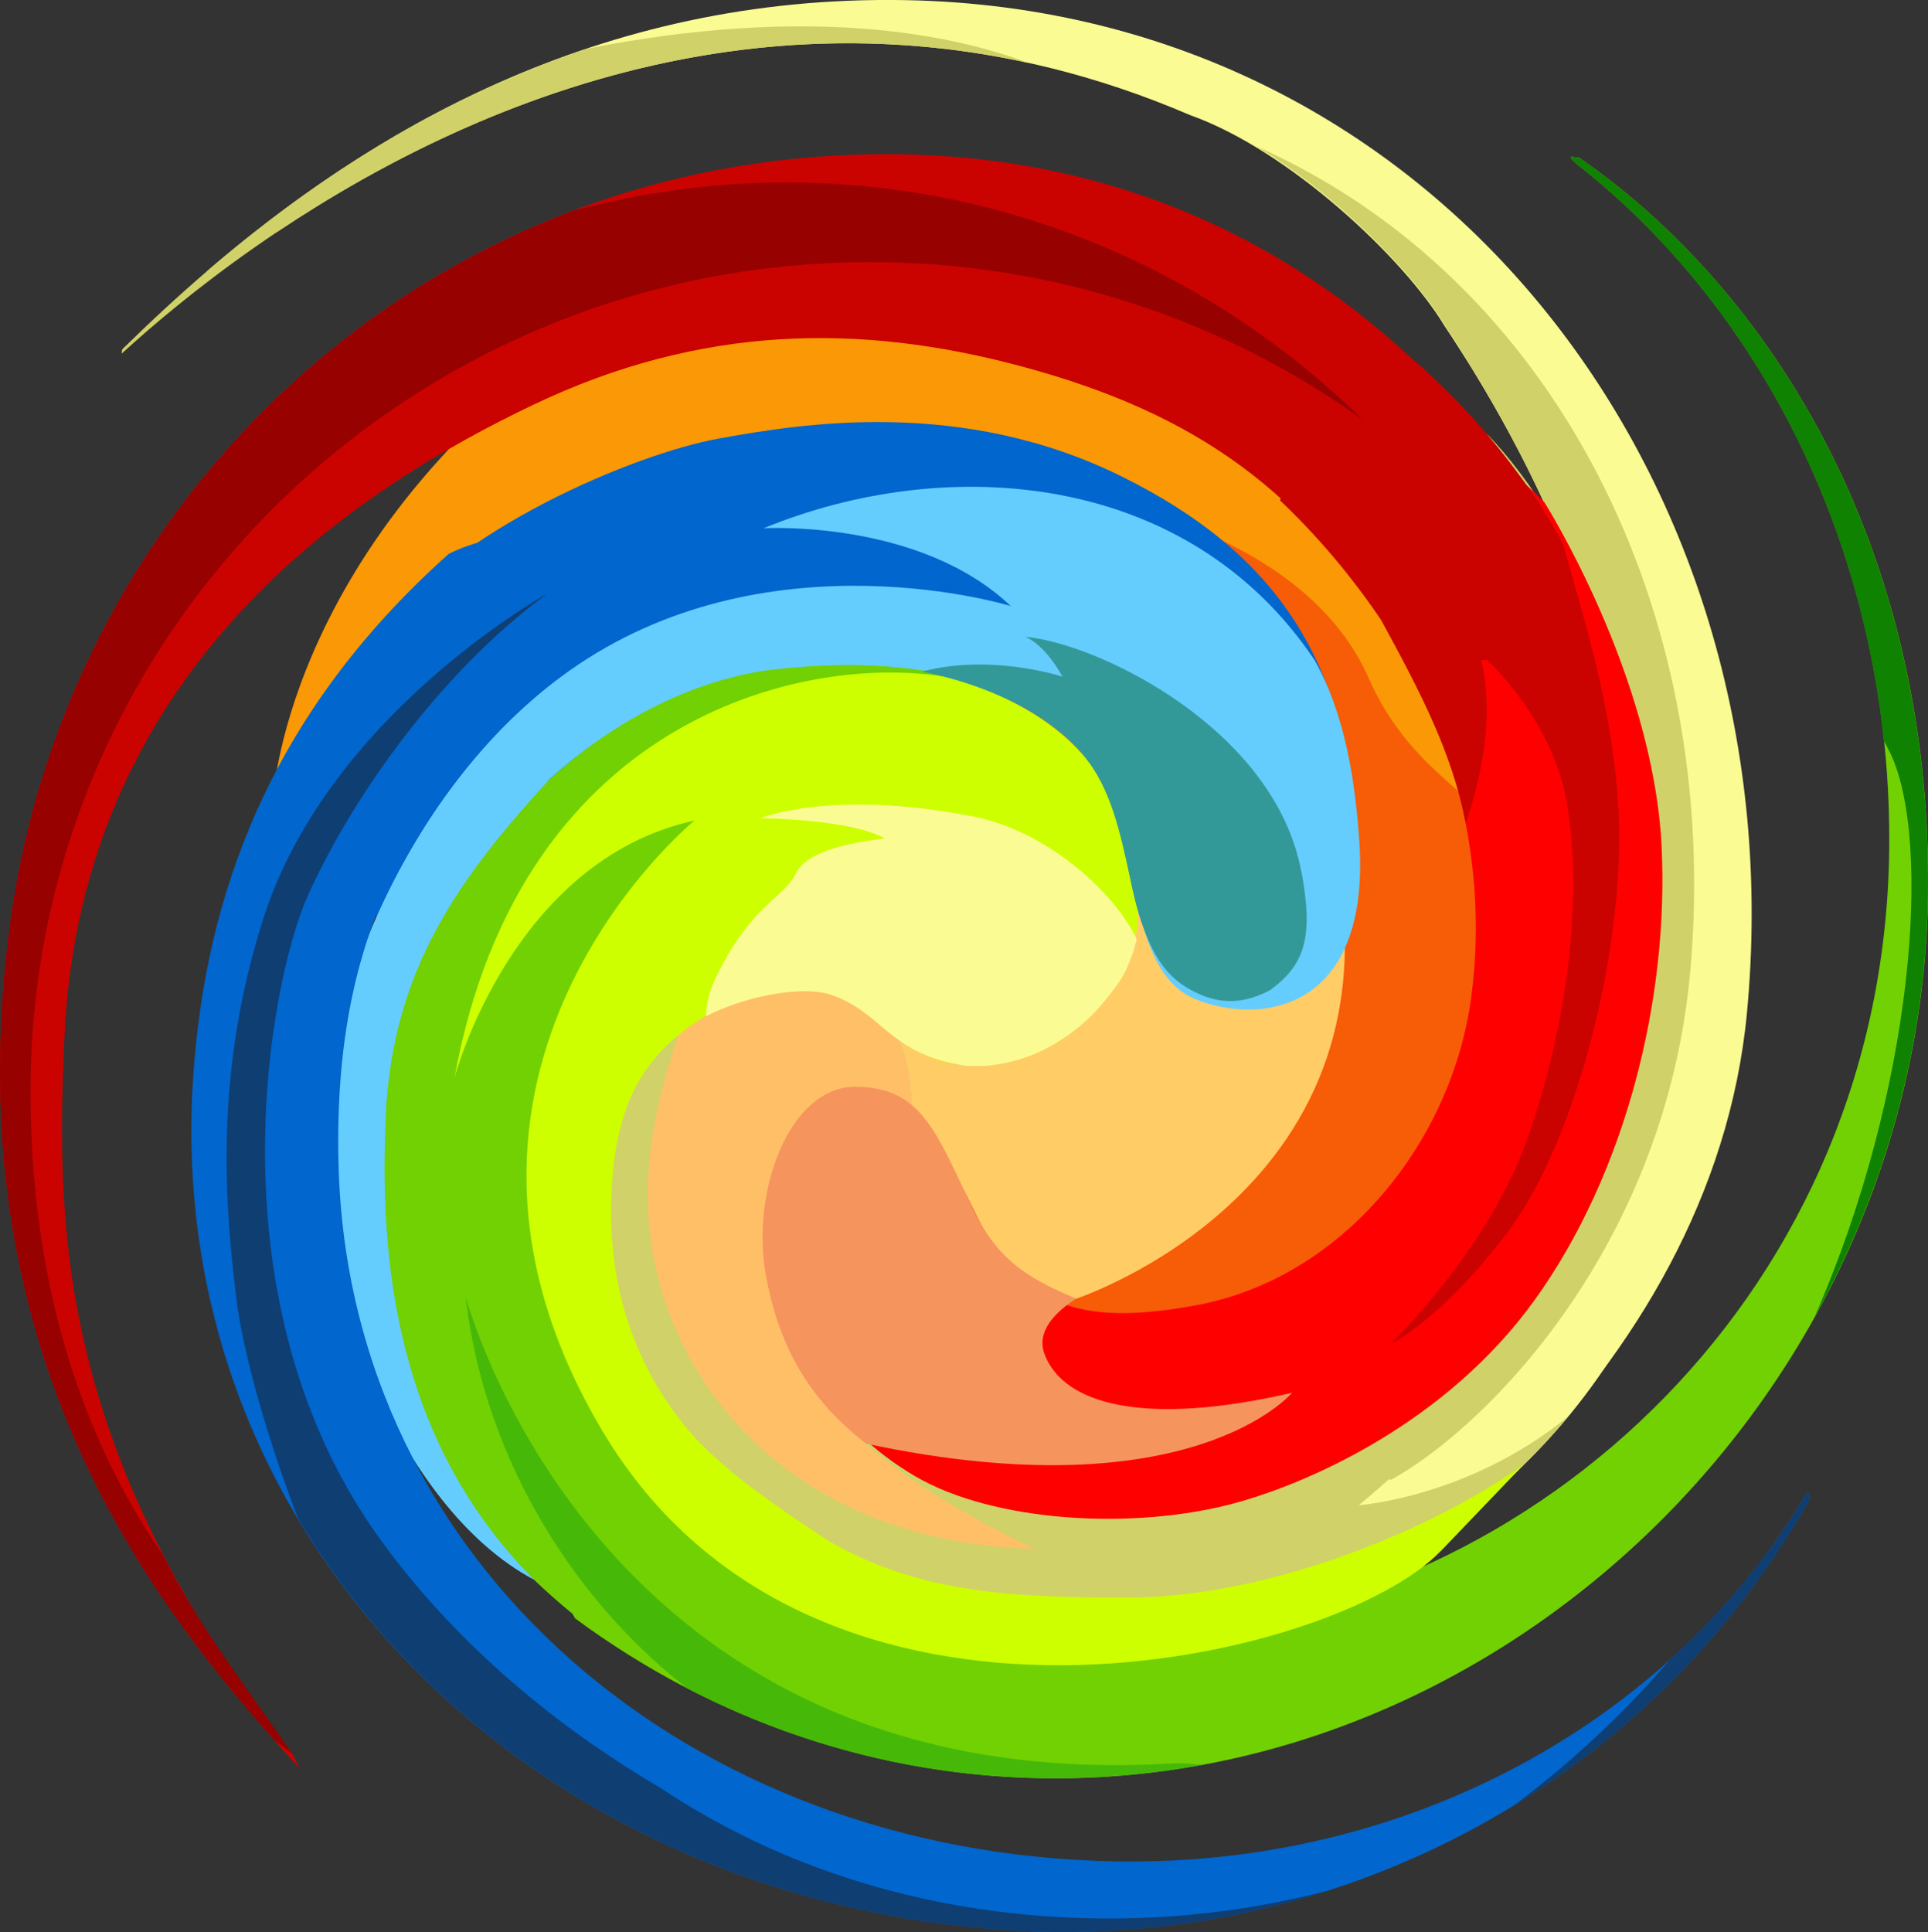
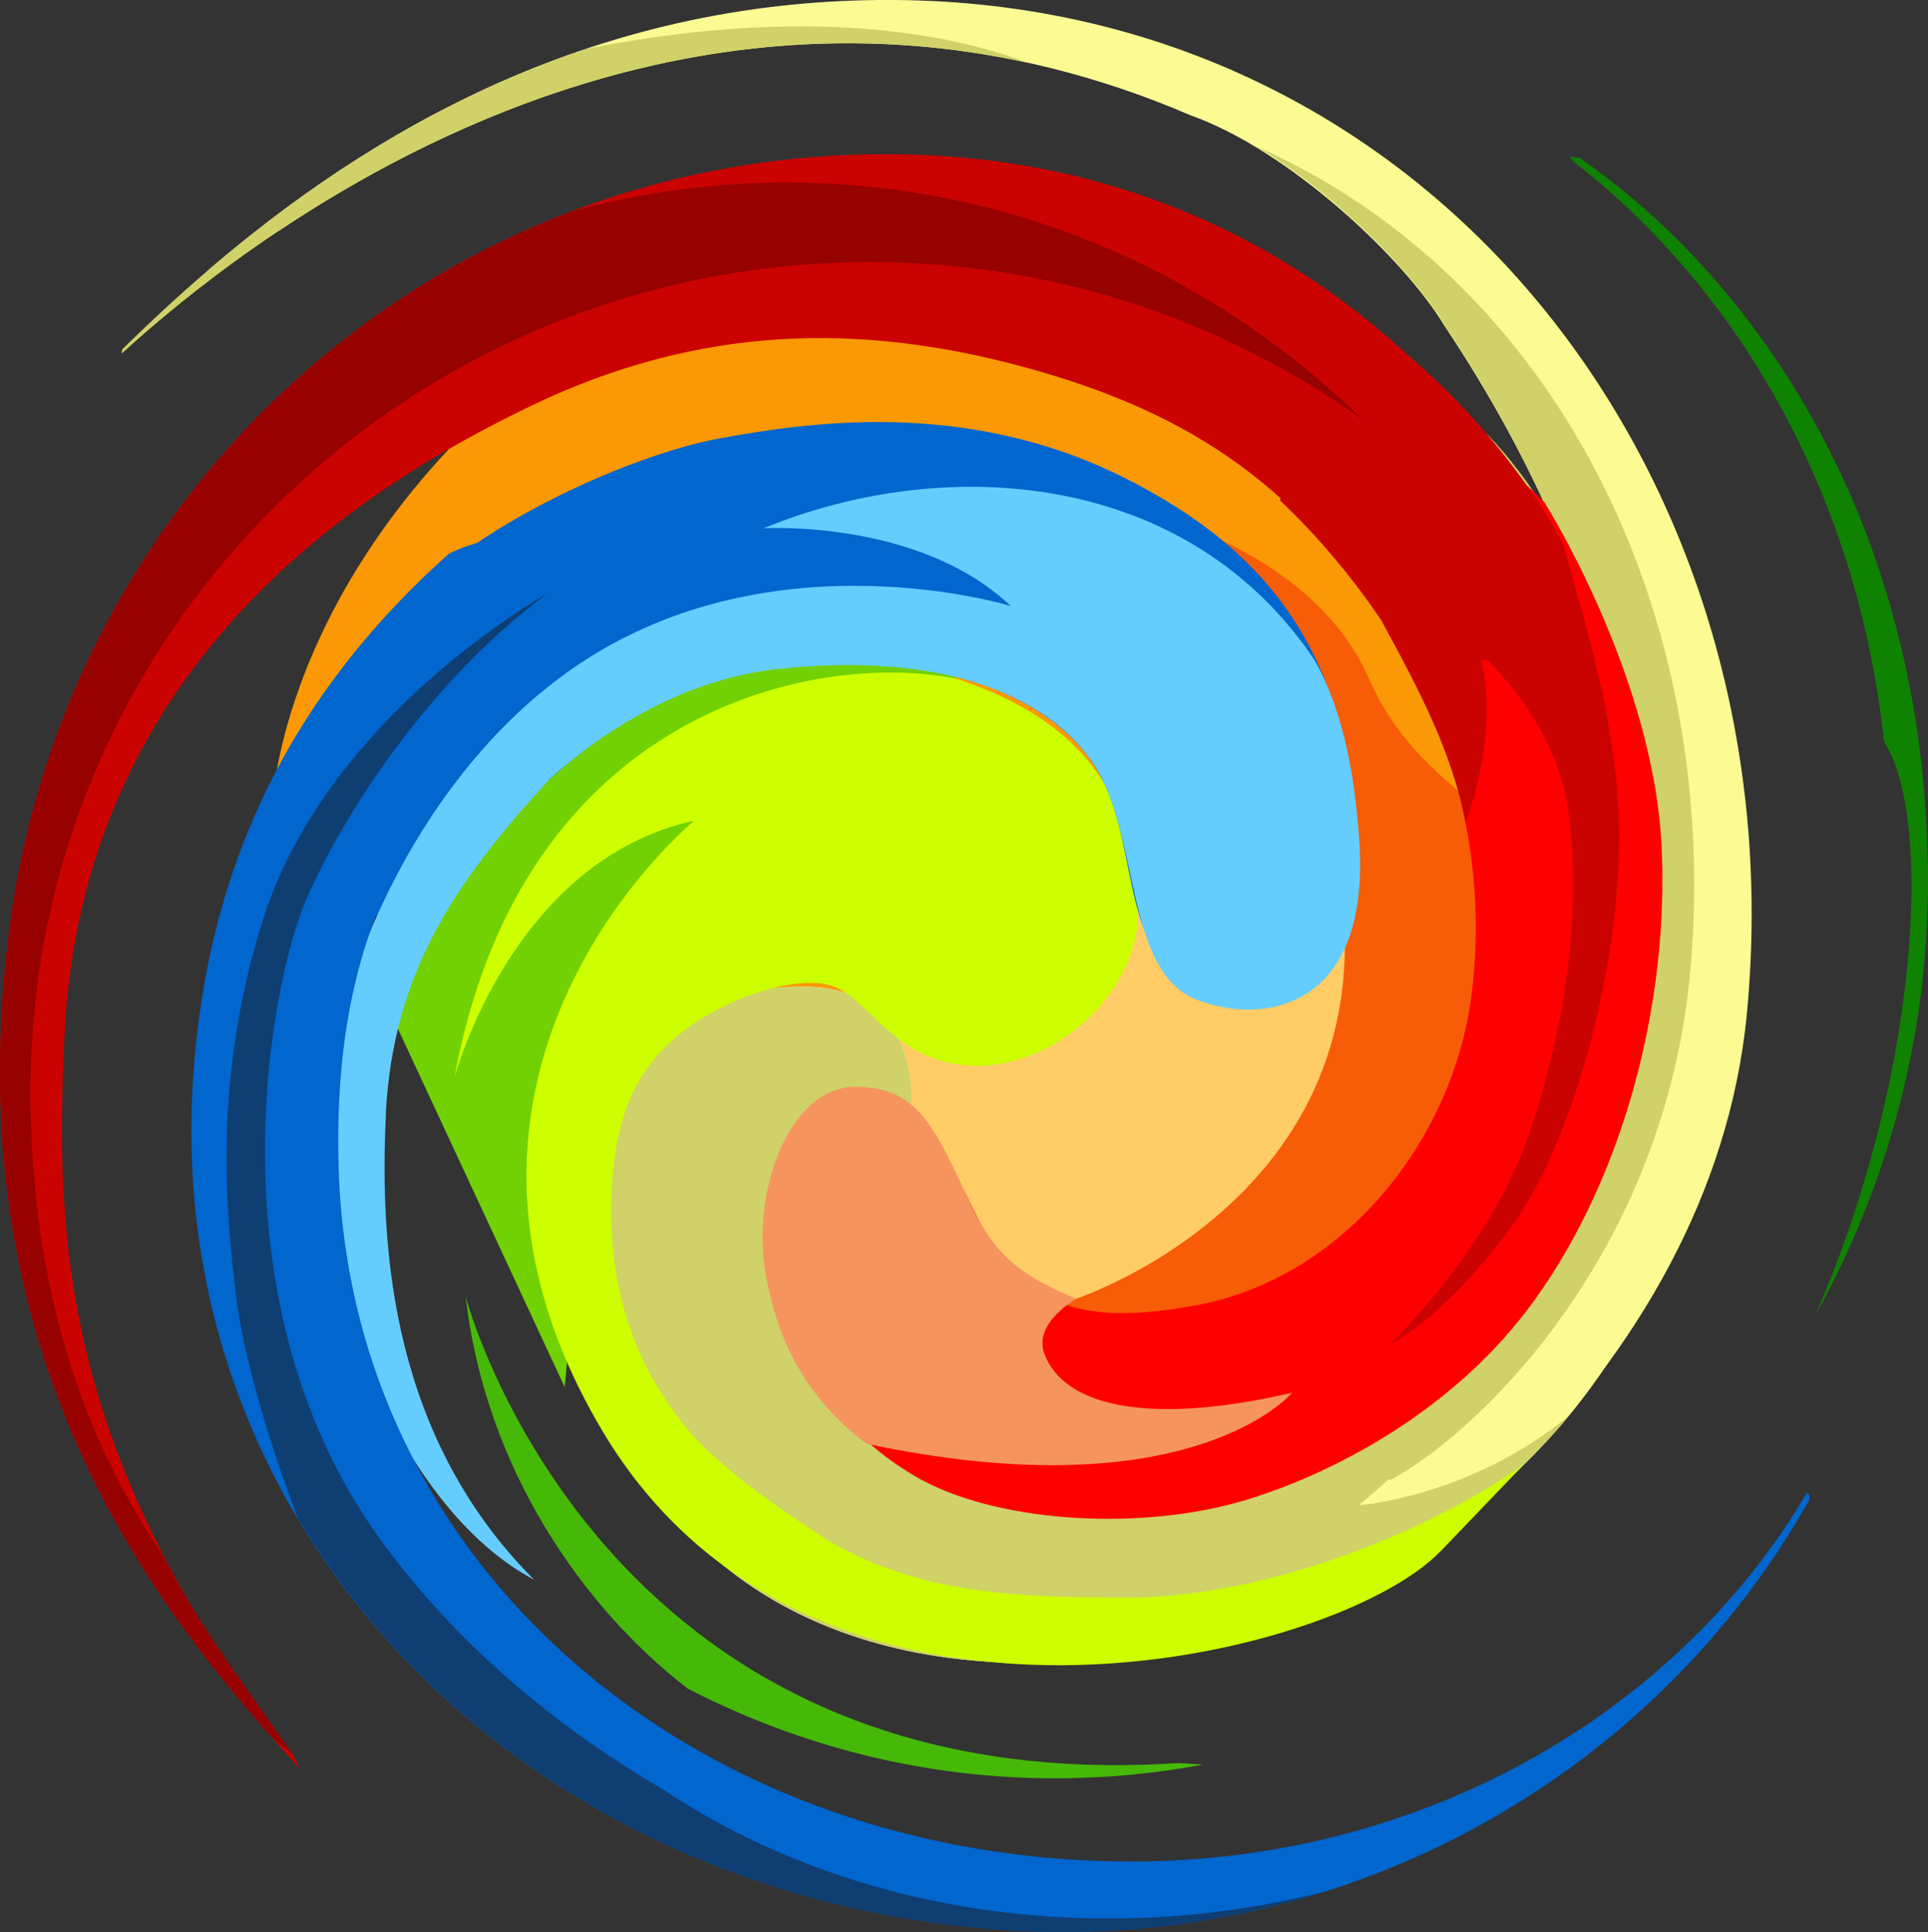
<svg xmlns="http://www.w3.org/2000/svg" id="Layer_2" viewBox="0 0 124.46 124.71">
  <rect x="0" y="0" width="124.46" height="124.71" fill="#333333" stroke="none" />
  <defs>
    <style>.cls-1{fill:#0f3e73;}.cls-1,.cls-2,.cls-3,.cls-4,.cls-5,.cls-6,.cls-7,.cls-8,.cls-9,.cls-10,.cls-11,.cls-12,.cls-13,.cls-14,.cls-15,.cls-16{fill-rule:evenodd;}.cls-17,.cls-10{fill:#d0d168;}.cls-2{fill:#71d103;}.cls-3{fill:#fa9805;}.cls-4{fill:#0166cd;}.cls-5{fill:#f75c07;}.cls-6{fill:#fbfb94;}.cls-7{fill:#ffbf66;}.cls-18{fill:#0f8201;}.cls-8{fill:#ca0300;}.cls-9{fill:red;}.cls-11{fill:#fc6;}.cls-19{fill:#46b808;}.cls-12{fill:#339998;}.cls-13{fill:#cdff00;}.cls-14{fill:#f5955d;}.cls-15{fill:#970100;}.cls-16{fill:#65cdfe;}</style>
  </defs>
  <g id="Layer_1-2">
    <path class="cls-3" d="M17.66,51.31s.98-17.21,21.63-30.97c20.65-13.76,51.88,8.02,56.42,21.22,4.54,13.19,5.03,44.66-9.72,46.13-14.75,1.48-32.44-2.95-33.92-12.29-1.47-9.34-5.41-24.58-13.76-23.1-8.36,1.47-19.17,3.44-20.65-.98Z" />
    <path class="cls-11" d="M71.87,88.05s-21.28-14.62-16.85-22c4.42-7.37,16.71-16.22,22.61-10.82,5.9,5.41,11.8.49,12.29,8.85.49,8.36-15.45,21.38-18.05,23.96Z" />
    <path class="cls-5" d="M72.23,32.63s12.21,2.24,16.12,11.14c2.51,5.7,6.61,7.3,8.95,10.49,8.19,11.2-9.08,42.27-29.85,33.18-20.78-9.09,2.02-3.61,2.02-3.61,0,0,21.78-7.15,16.53-29.57-3.83-16.37-13.76-21.63-13.76-21.63Z" />
    <path class="cls-6" d="M112.43,58.56s1.47,10.08-6.39,25.56c-7.87,15.48-23.85,22.19-36.87,23.11-14.01.98-25.93-5.02-29.74-16.96-5.41-16.96.98-24.58,6.88-25.81,3.16-.66,13.03-3.44,12.54,7.87-.49,11.31,5.16,15.73,13.03,15.73s14.99-.98,22.12-9.83" />
    <path class="cls-6" d="M58.54.01C38.51-.38,23.64,8.66,13.3,17.56c1.58-.93,3.13-1.81,4.65-2.63C31.03,6.19,52.56-3,76.85,7.44c6.38,2.27,13.76,9.22,16.39,13.58,2.12,3.2,14.73,22.11,10.68,37.73-2.82,10.87-7.94,20.51-16.8,27.08-2.05,12.85,6.99,10.61,10.69,9.2,7.74-7.84,13.84-17.91,14.96-29.62C116.02,31.3,93.13.7,58.54.01Z" />
    <path class="cls-10" d="M81.08,9.43c5.14,3.09,10.15,8.15,12.21,11.6.82,1.25,3.22,4.89,5.61,9.79,3.76,7.66,7.49,18.41,5.02,27.94-1.54,5.91-3.76,11.46-6.89,16.35-2.6,4.1-5.83,7.74-9.84,10.73-.94,5.91.46,8.62,2.59,9.69,6.21-3.41,17.77-15.12,19.34-32.91,2.03-23.06-8.67-44.59-28.04-53.19Z" />
    <path class="cls-10" d="M95.96,27.97c5.62,8.61,8.29,18.42,7.08,28.86-1.17,10.03-5.98,18.88-13.19,25.7-5.77,4.88-11.63,5.53-17.97,5.53-7.86,0-13.52-4.42-13.03-15.73.49-11.31-9.37-8.52-12.54-7.87-5.9,1.23-12.29,8.85-6.88,25.81,3.81,11.94,15.73,17.94,29.74,16.96,10.76-.75,23.54-5.47,32.09-15.82-6.41,5.25-13.54,5.75-13.54,5.75,14.5-12.04,17.89-25.18,19.17-36.46,1.47-12.95-5.16-26.81-10.93-32.72Z" />
-     <path class="cls-7" d="M73.41,88.04c-.51.01-1.02.02-1.54.02-7.86,0-13.52-4.42-13.03-15.73.49-11.31-9.37-8.52-12.54-7.87-1.01.21-1.13.51-2.11,1.11-.9,2.92-3.53,9.37-1.8,16.55,2.21,9.22,10.41,17.49,24.41,17.86,0,0-18.19-8.36-12.13-12.95,0,0,13.87,5.93,18.72,1.01Z" />
    <path class="cls-9" d="M99.72,32.46s6.98,11.06,7.54,22.12c.49,9.83-2.29,21.12-8.19,29.33-5.65,7.86-14.45,11.78-19.33,13.11-6.64,1.8-15.64,1.21-20.65-1.72-5.73-3.36-7.8-8.17-8.73-13.3-.98-5.41.49-9.33,4.26-10.64,3.28-1.15,5.83,1.73,8.21,6.69,2.95,6.14,6.58,7.66,14.45,6.19,9.47-1.78,16.47-10.57,17.7-19.91,1.23-9.34-1.48-18.35-7.05-27.61-5.21-8.66,4.92-11.63,11.8-4.26Z" />
    <path class="cls-14" d="M83.42,89.9c-9.58,2.21-14.75.74-15.98-2.46-.56-1.44.59-2.68,2.02-3.61-2.71-1.18-4.94-2.23-6.64-5.77-2.38-4.96-3.33-7.91-7.6-7.91s-6.76,6.75-5.78,12.16c.75,4.12,2.44,7.78,6.48,10.88,21.02,4.47,27.49-3.29,27.49-3.29Z" />
    <path class="cls-8" d="M104.43,51.4c-.5-6.12-2.01-10.87-3.52-16.27-.78-1.43-1.3-2.26-1.3-2.26-3.62-5.52-7.99-9.86-13.05-13.18l-2.26,7.86-1.67,4.75c2.44,2.32,4.63,4.91,6.53,7.73,2.52,4.62,4.55,8.49,5.46,13.08.75-2.13,2.06-6.72.88-10.99,0,0,4.6,3.92,5.62,9.57,1.13,6.25,0,14.65-2.52,21.81-2.52,7.16-8.81,13.24-8.81,13.24,0,0,3.29-1.54,7.65-7.37,4.36-5.83,7.73-18.91,6.98-27.97Z" />
    <polygon class="cls-2" points="36.45 89.53 38.96 63.99 65.86 40.05 35.76 43.09 24.14 63.08 36.45 89.53" />
-     <path class="cls-2" d="M101.95,10.18c-.46,0-.63-.2-.51.08.09.08.17.18.26.26,12.23,9.53,20.26,25.53,20.26,43.67,0,29.22-23.03,49.71-46.74,51.08-24.8,1.43-44.91-20.33-46.22-48.21-2.18,3.93-3.9,8.92-4.45,15.1-.78,8.84.68,19.56,7.48,27.26,1.7,1.93,3.38,3.49,4.93,4.75.05.1.11.2.16.29,8.8,6.51,19.49,10.33,31.02,10.33,30.01,0,56.33-25.99,56.33-57.86,0-23.17-11.29-39.02-22.52-46.74Z" />
    <path class="cls-13" d="M93,100.13l5.36-5.59c-6.67,4.72-17.16,8.58-25.52,8.58-7.11,0-13.47-.2-19.42-3.7-1.62-1.05-4.05-2.69-6.03-4.28-.77-.65-1.53-1.33-2.26-2.04-.03-.03-.05-.05-.08-.08-4.91-5.41-5.78-11.43-5.57-16.06.25-5.53,1.95-8.36,4.75-10.49,2.91-2.21,7.64-3.7,9.78-2.72s3.84,4.61,8.25,5.01c5.78.53,11.51-4.88,11.18-10.28-.31-5.17-1.79-11.42-11.69-14.66-9.04-1.87-28.1,2.02-32.41,25.74,0,0,3.69-14.01,15.48-16.59,0,0-19.77,16.2-5.9,39.45,13.64,22.86,47.35,14.76,54.08,7.7Z" />
    <path class="cls-19" d="M75.79,113.82c-37.29,2.32-45.73-30.13-45.73-30.13,1.25,10.98,7.48,20.03,14.34,25.31,7.17,3.7,15.22,5.79,23.73,5.79.44,0,.88,0,1.32-.02.15,0,.3-.01.45-.02.28,0,.57-.02.85-.03.18,0,.36-.02.55-.03.25-.02.5-.03.75-.05.2-.02.39-.03.59-.05.23-.02.46-.04.69-.07.21-.02.41-.04.62-.06.22-.02.43-.05.65-.08.21-.03.43-.05.64-.08.2-.03.4-.06.6-.09.61-.09,1.22-.19,1.83-.31-.62-.01-1.24-.12-1.87-.08Z" />
    <path class="cls-18" d="M124.46,56.92c0-23.17-11.29-39.02-22.52-46.74-.46,0-.63-.2-.51.08.09.08.17.18.26.26,10.78,8.4,18.29,21.82,19.92,37.29.15.28.29.55.42.81,2.71,5.69,1.53,21.73-4.87,36.34,4.62-8.31,7.3-17.87,7.3-28.04Z" />
-     <path class="cls-6" d="M62.76,52.69c-9.11-1.77-13.68.12-13.68.12,0,0,5.91.06,8.04,1.32,0,0-4.83.39-5.7,2.17-.87,1.79-2.92,1.99-5.31,7.01-.08.16-.54,1.24-.53,2.28,2.64-1.34,6.29-1.99,8.09-1.37,3.31,1.14,3.69,3.8,8.59,4.56.17.03.35.03.53.03.06,0,.12,0,.18,0,.12,0,.23,0,.35,0,.07,0,.14,0,.22-.01.1,0,.21,0,.31-.02.08,0,.15-.02.23-.03.1-.01.2-.02.29-.04.08-.01.16-.03.24-.04.09-.02.19-.03.28-.05.08-.02.16-.04.24-.06.09-.02.18-.04.27-.06.08-.02.16-.05.25-.07.09-.02.17-.05.26-.08.08-.03.17-.06.25-.08.08-.03.17-.06.25-.09.08-.03.17-.07.25-.1.08-.03.16-.06.24-.1.09-.04.17-.08.25-.11.08-.04.15-.07.22-.11.09-.04.17-.09.26-.13.07-.04.14-.07.21-.11.09-.05.17-.1.26-.15.07-.04.13-.08.19-.12.09-.05.18-.11.26-.16.06-.04.12-.08.18-.12.09-.06.18-.12.27-.18.05-.04.11-.08.16-.12.09-.07.18-.14.27-.21.05-.04.09-.07.14-.11.09-.07.18-.15.27-.23.04-.04.08-.07.12-.11.09-.08.18-.16.28-.25.03-.03.06-.06.1-.09.09-.09.19-.19.28-.28.02-.02.05-.05.07-.08.1-.1.19-.21.29-.31.01-.02.03-.03.04-.05.1-.12.2-.24.3-.35,0,0,0,0,0,0,1.28-1.6,1.3-1.76,1.83-3.13l.23-.84c-1.29-2.81-5.6-6.97-10.61-7.94Z" />
    <path class="cls-4" d="M29.66,56.82s8.37-12.49,20.4-13.76c11.76-1.24,18.08,2.5,20.58,6.33,2.96,4.55,1.54,11.66,5.97,13.87,4.42,2.21,11.68,1.37,10.95-9.69-.74-11.06-5.26-17.91-15.12-22.8-10.31-5.12-20.65-3.44-26.05-2.46-5.41.98-17.2,5.9-21.87,12.54s-8.12,24.58,5.15,15.98Z" />
    <path class="cls-16" d="M24.9,71.97c.46-9.33,4.62-15.19,10.6-21.7,3.59-3.24,8.81-6.46,14.75-7.09,11.76-1.24,17.9,2.37,20.39,6.2,2.96,4.55,1.96,13.26,6.54,15.12,4.1,1.67,11.3.88,10.57-10.18-.26-3.85-.91-8.21-2.89-11.71-8.17-12.2-23.71-13.38-35.57-8.51,0,0,10.03-.61,15.96,5.02,0,0-15.29-4.73-27.95,3.8-11.31,7.62-16.97,23.1-16.72,32.69.17,6.71,4.79,21.51,13.91,26.37-9.12-9.12-10.01-21.12-9.58-30.02Z" />
-     <path class="cls-12" d="M83.99,56.2c-1.72-9.09-12.97-14.65-17.83-15.1,0,0,1.2.37,2.43,2.58,0,0-4.56-1.52-9.07-.33,5.58,1.14,9.35,3.64,11.05,6.26,2.96,4.55,1.86,11.76,6.16,14.21,2.13,1.22,3.72.87,5.24.11,2.26-1.66,2.85-3.4,2.03-7.74Z" />
    <path class="cls-17" d="M37.86,3.15C24.76,7.52,14.88,15.68,7.89,22.55c-.03.17-.04.25-.03.27C15.89,15.48,38.59-2.04,66.38,4.06c-4.92-1.85-14.14-3.75-28.52-.91Z" />
    <path class="cls-8" d="M18.89,113.24C3.54,93.56,3.65,78.95,4.15,67.11c1.03-24.61,19.76-35.95,30.25-40.97,10.86-5.19,21.14-5.27,31.47-2.51,11.36,3.04,18.46,8.12,24.42,18.08,13.14,3.56,10.43-4.35,9.33-8.36-6.88-10.75-20.52-23.4-42.41-23.4C27.56,9.95,4.34,32.03.65,59.66c-3.8,28.43,9.94,44.84,18.7,54.5" />
    <path class="cls-15" d="M50.77,11.78c-4.75,0-9.36.64-13.76,1.83C17.48,20.97,3.45,38.71.65,59.66c-3.56,26.66,8.3,42.76,17.02,52.62.4.32.8.63,1.21.94-3.16-4.54-6.41-8.83-8.35-12.82-5.89-8.56-8.56-18.83-8.56-29.96,0-29.56,24.28-53.52,54.22-53.52,11.88,0,22.86,3.78,31.79,10.18-9.71-9.49-22.8-15.32-37.21-15.32Z" />
    <path class="cls-4" d="M116.64,96.36c-8.51,14.46-25.39,24.15-44.67,23.79-27.45-.5-49.37-19.15-50.11-44.8-.51-17.59,6.74-25.53,16.12-33.58-1.08-8.32-6-7.51-9.01-6.02-11.74,10.48-15.73,22.32-16.5,33.77-1.99,29.79,21.88,52.98,52.31,55.05,22.11,1.5,42.03-9.96,52.03-27.78.02-.27-.05-.4-.17-.44Z" />
    <path class="cls-1" d="M64.78,124.58c7.32.5,14.39-.43,20.95-2.54-5.66,1.47-11.72,2.09-17.98,1.67-9.57-.64-18.07-3.62-25.05-8.26-5.69-3.34-12.61-8.49-18.05-15.94-11.22-15.36-7.26-35.99-4.86-41.5,2.4-5.51,8-14.14,15.52-19.68,0,0-14.12,7.79-18.32,20.99-3.25,10.21-2.41,18.8-1.75,24.37.45,3.78,2.16,9.55,3.99,14.31,8.97,15.07,25.89,25.24,45.56,26.58Z" />
-     <path class="cls-1" d="M116.81,96.8c.02-.27-.05-.4-.17-.44-2.34,3.98-5.33,7.6-8.82,10.75-3.24,3.8-6.76,6.93-10.07,9.42,7.92-4.85,14.51-11.63,19.06-19.73Z" />
  </g>
</svg>